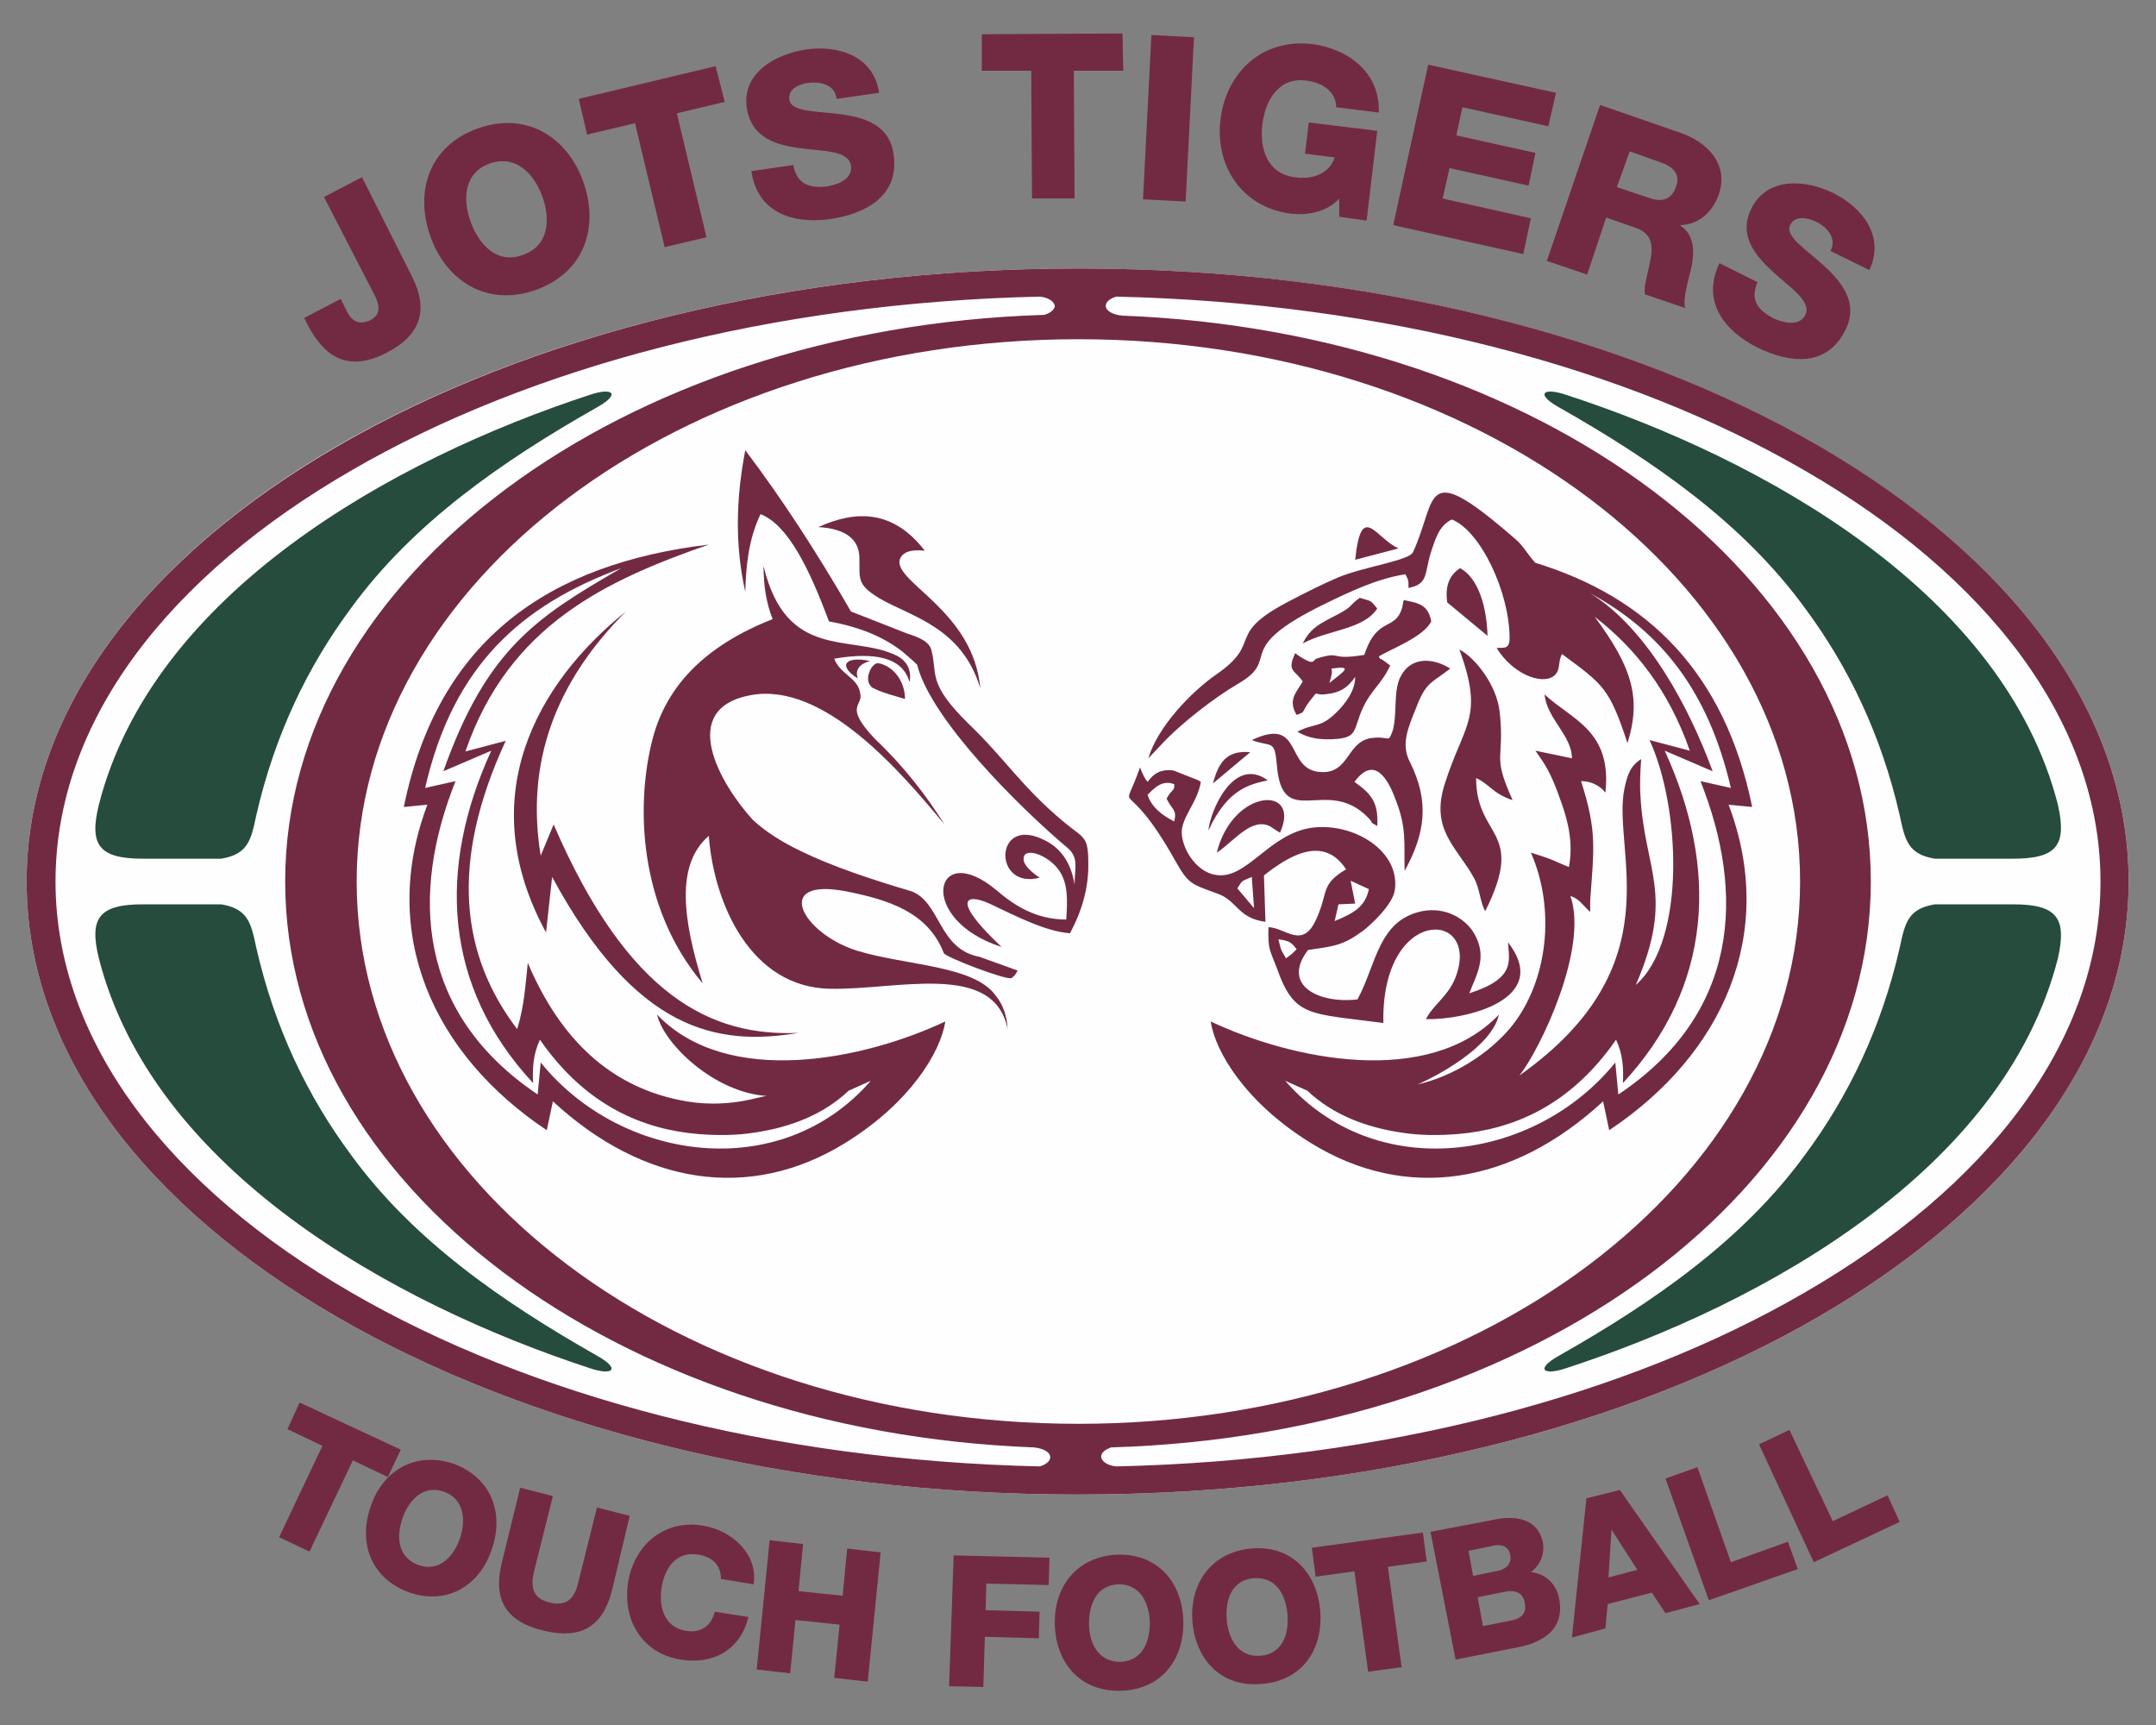
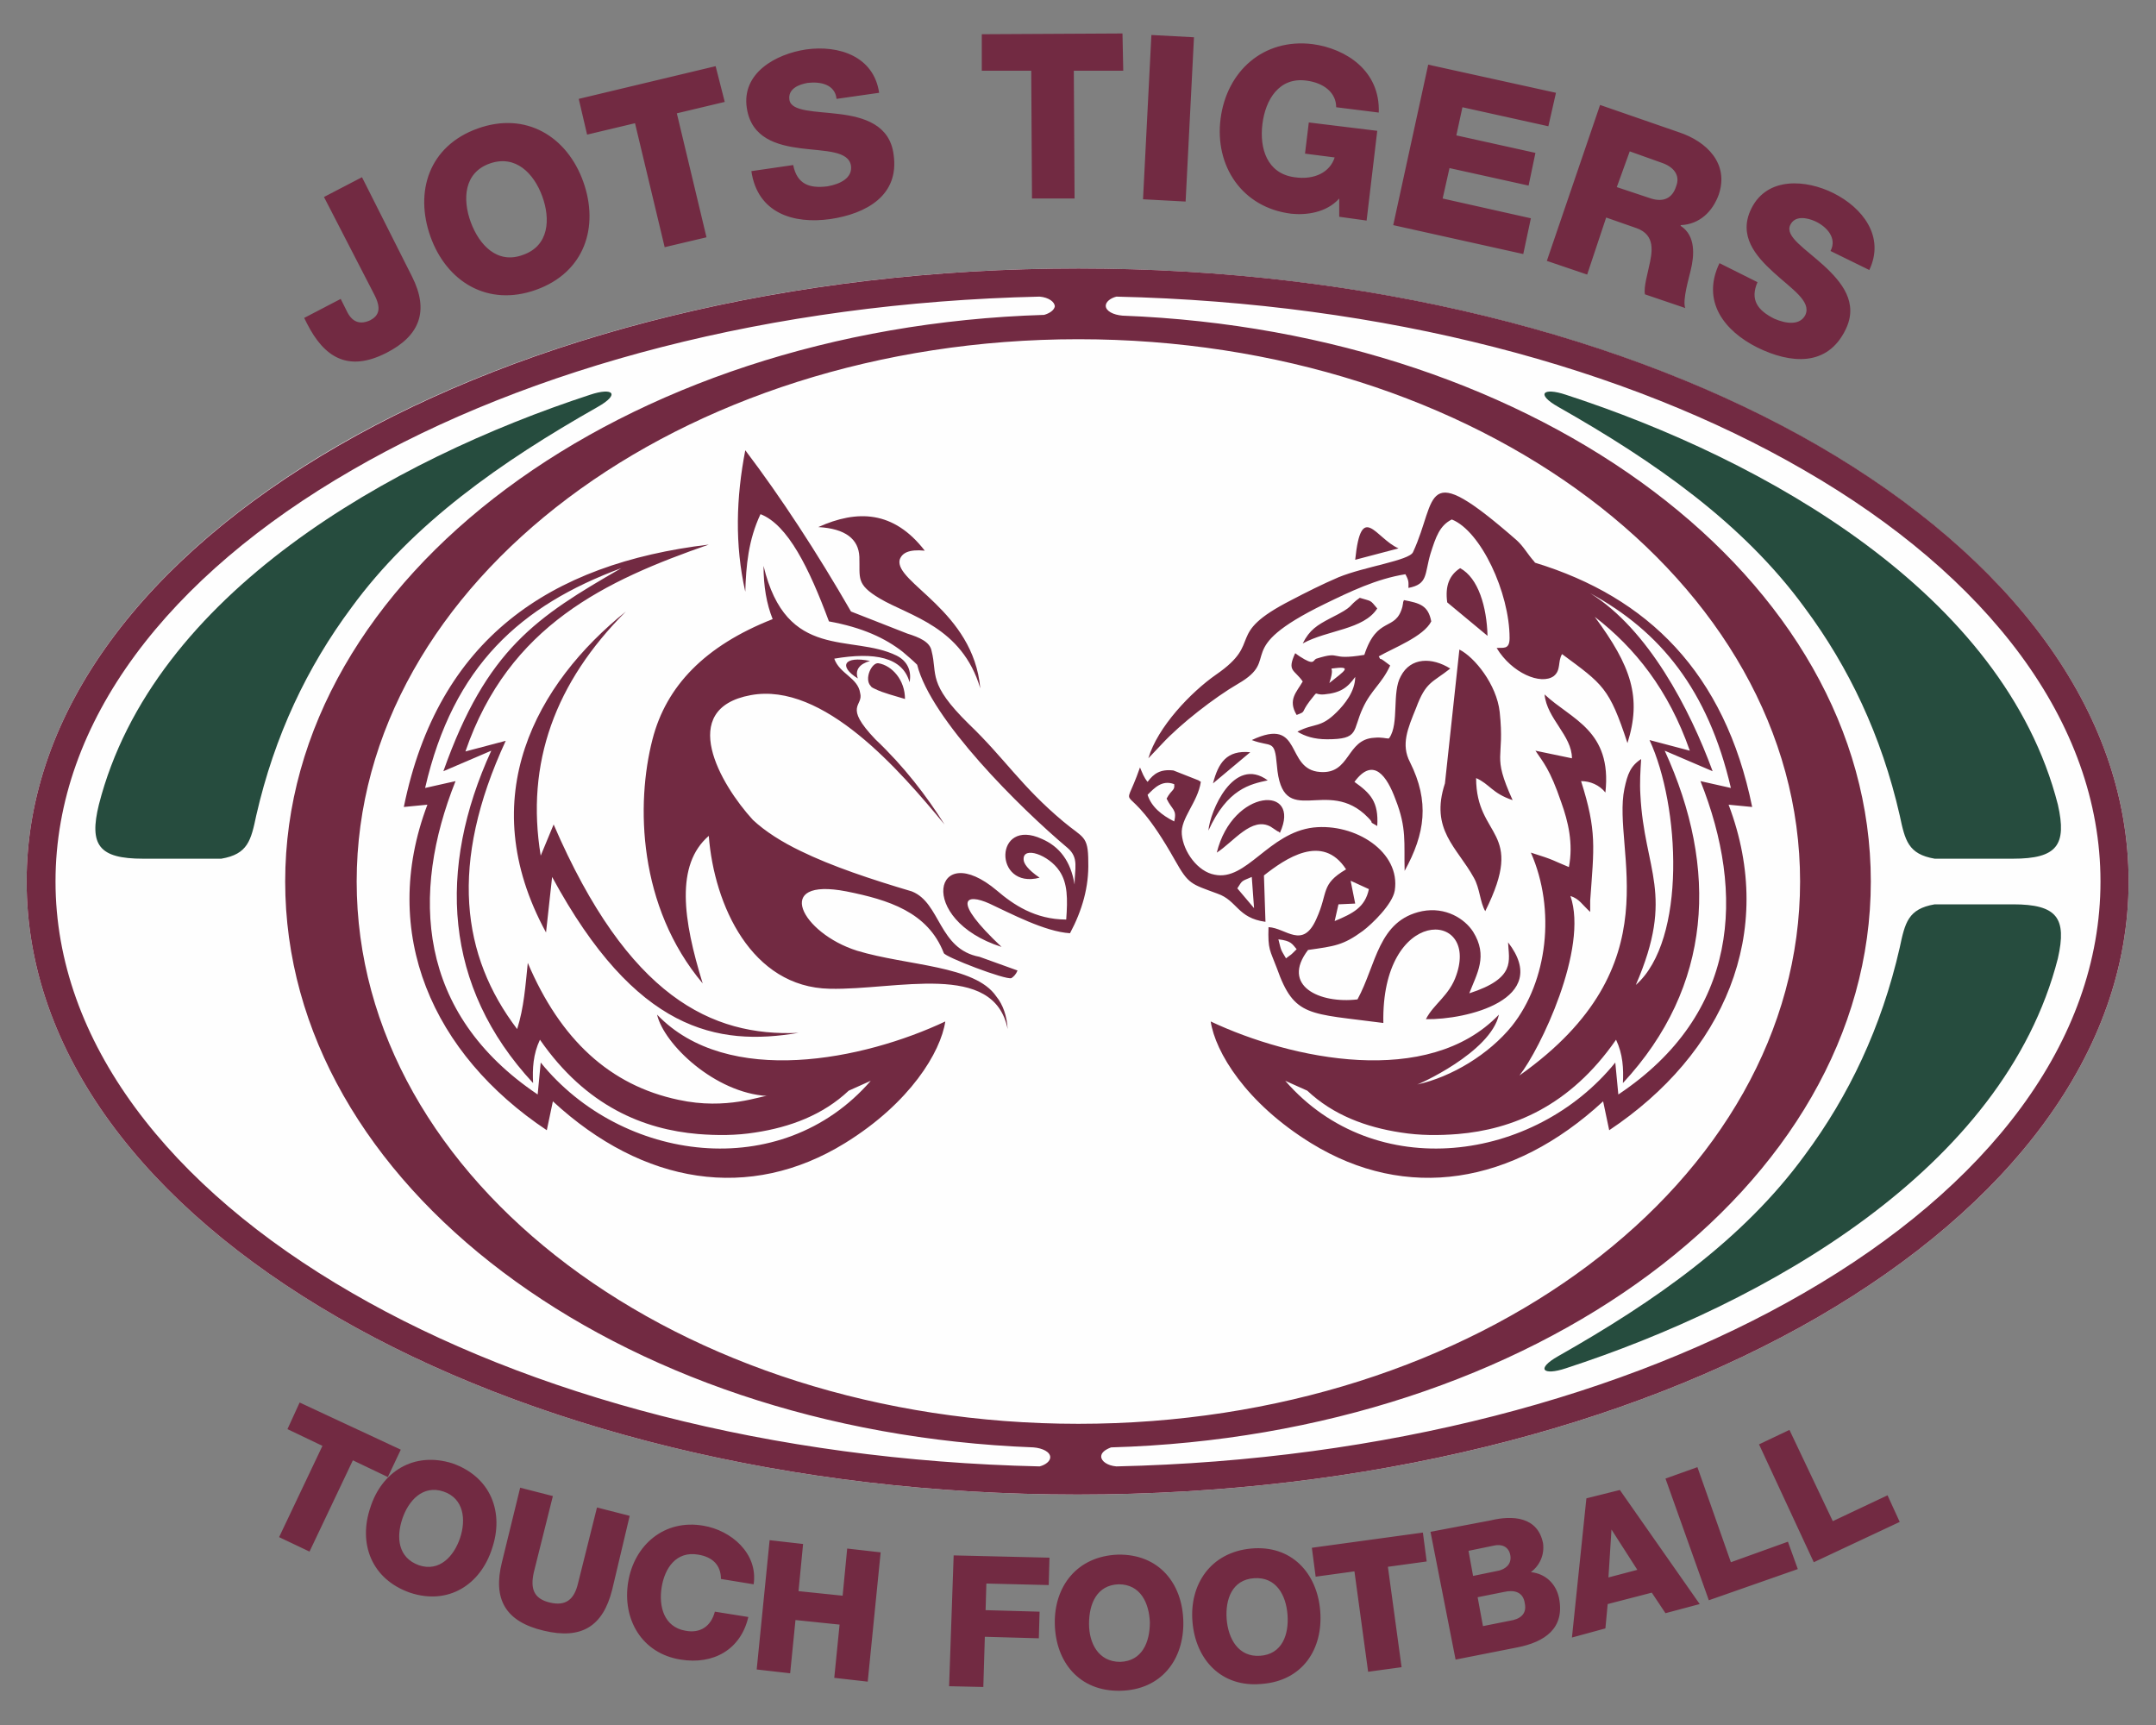
<svg xmlns="http://www.w3.org/2000/svg" version="1.1" id="Layer_1" x="0px" y="0px" viewBox="0 0 283.5 226.8" style="enable-background:new 0 0 283.5 226.8;" xml:space="preserve">
  <rect x="0" y="0" width="283.5" height="226.8" fill="#808080" stroke="none" />
  <style type="text/css">
	.st0{fill-rule:evenodd;clip-rule:evenodd;fill:#FEFEFE;}
	.st1{fill-rule:evenodd;clip-rule:evenodd;fill:#1B1464;}
	.st2{fill-rule:evenodd;clip-rule:evenodd;fill:#264C3E;}
	.st3{fill-rule:evenodd;clip-rule:evenodd;fill:#722A42;}
	.st4{fill:#722A42;}
</style>
  <path class="st0" d="M44.4,58.6C19.2,73.2,3.5,93.4,3.5,115.9c0,22.5,15.6,42.7,40.9,57.3c24.9,14.4,59.4,23.3,97.3,23.3  c38,0,72.4-8.9,97.3-23.3c25.2-14.6,40.9-34.8,40.9-57.3c0-22.5-15.6-42.7-40.9-57.3c-24.9-14.4-59.4-23.3-97.3-23.3  C103.8,35.3,69.3,44.2,44.4,58.6" />
  <line class="st1" x1="258.5" y1="152.7" x2="258.5" y2="152.7" />
  <path class="st2" d="M18.8,112.9h10.3c3.5-0.6,3.9-2.4,4.6-5.7c2.4-10.5,6.7-19.5,12.5-27.3c8.1-11.1,19.7-19.2,32.4-26.4  c3-1.7,2-2.6-1-1.6C51.6,60.4,20.1,78,13,105.8C11.7,111.1,13,112.9,18.8,112.9" />
-   <path class="st2" d="M18.8,118.9h10.3c3.5,0.6,3.9,2.4,4.6,5.7c2.4,10.5,6.7,19.5,12.5,27.3c8.1,11.1,19.7,19.2,32.4,26.4  c3,1.7,2,2.6-1,1.6C51.6,171.4,20.1,153.8,13,126C11.7,120.7,13,118.9,18.8,118.9" />
  <path class="st2" d="M264.7,118.9h-10.3c-3.5,0.6-3.9,2.4-4.6,5.7c-2.4,10.5-6.7,19.5-12.5,27.3c-8.1,11.1-19.7,19.2-32.4,26.4  c-3,1.7-2,2.6,1,1.6c26.1-8.5,57.6-26.1,64.7-53.9C271.8,120.7,270.5,118.9,264.7,118.9" />
  <path class="st2" d="M264.7,112.9h-10.3c-3.5-0.6-3.9-2.4-4.6-5.7c-2.4-10.5-6.7-19.5-12.5-27.3c-8.1-11.1-19.7-19.2-32.4-26.4  c-3-1.7-2-2.6,1-1.6c26.1,8.5,57.6,26.1,64.7,53.9C271.8,111.1,270.5,112.9,264.7,112.9" />
  <path class="st3" d="M239.1,58.6c-24.9-14.4-59.4-23.3-97.3-23.3c-38,0-72.4,8.9-97.3,23.3C19.2,73.2,3.5,93.4,3.5,115.9  c0,22.5,15.6,42.7,40.9,57.3c24.9,14.4,59.4,23.3,97.3,23.3c38,0,72.4-8.9,97.3-23.3c25.2-14.6,40.9-34.8,40.9-57.3  C279.9,93.4,264.3,73.2,239.1,58.6 M246,115.9c0-39.8-43.5-72.3-98.4-74.4l0,0c-1.2-0.1-2.2-0.6-2.2-1.3c0-0.5,0.6-1,1.4-1.2  c35.3,0.8,67.1,9.3,90.4,22.8c24.1,13.9,39,33.1,39,54.1c0,21.1-14.9,40.2-39,54.1c-23.3,13.5-55.1,22-90.4,22.8  c-1.2-0.1-2-0.7-2-1.3c0-0.5,0.5-0.9,1.3-1.2C201.7,188.7,246,156,246,115.9z M46.9,115.9c0-39.4,42.5-71.3,94.9-71.3  c52.4,0,94.9,31.9,94.9,71.3c0,39.4-42.5,71.3-94.9,71.3C89.3,187.2,46.9,155.3,46.9,115.9z M137.3,41.4  c-55.5,1.7-99.8,34.4-99.8,74.5c0,39.8,43.5,72.3,98.4,74.4c1.2,0.1,2.2,0.6,2.2,1.3c0,0.5-0.6,1-1.4,1.2  c-35.3-0.8-67.1-9.3-90.4-22.8c-24.1-13.9-39-33.1-39-54.1c0-21.1,14.9-40.2,39-54.1c23.3-13.5,55.1-22,90.4-22.8  c1.2,0.1,2,0.7,2,1.3C138.6,40.8,138,41.2,137.3,41.4z" />
  <path class="st4" d="M226.1,34.6c-2.4,5,0.6,8.9,5,11.1c4.3,2.1,9.2,2.6,11.6-2.4c1.7-3.5-0.5-6.2-2.9-8.4c-2.4-2.2-5.1-3.8-4.4-5.3  c0.6-1.3,2.2-1,3.3-0.5c1.5,0.7,2.9,2.2,2,3.9l5.1,2.5c2.1-4.4-0.9-8.2-4.7-10.1c-3.6-1.8-8.7-2.2-10.8,2c-1.8,3.6,0.6,6.3,2.9,8.4  c2.4,2.2,5,3.8,4.2,5.6c-0.7,1.4-2.5,1.2-4.1,0.5c-2.2-1.1-3.2-2.5-2.2-4.8L226.1,34.6z M203.4,34.3l5.3,1.8l2.5-7.5l4,1.4  c2.5,0.9,2.1,3.1,1.6,5.2c-0.1,0.6-0.7,2.6-0.5,3.5l5.3,1.8c-0.4-1,0.5-4,0.7-4.9c0.5-2,0.7-4.6-1.3-5.9l0-0.1c2.5-0.1,4.2-1.8,5-4  c1.4-4.1-1.6-7-5.2-8.2l-10.4-3.6L203.4,34.3z M214.3,19.9l4.2,1.5c1.5,0.5,2.5,1.6,1.9,3.1c-0.5,1.6-1.7,2.1-3.3,1.6l-4.5-1.5  L214.3,19.9z M183.2,29.6l17.1,3.8l1-4.7l-11.6-2.6l0.9-4l10.4,2.3l0.9-4.3l-10.4-2.3l0.8-3.7l11.3,2.5l1-4.4l-16.8-3.7L183.2,29.6z   M181.1,17.2l-9-1.1l-0.5,4.1l3.9,0.5c-0.6,1.9-2.6,3-5.3,2.6c-3.6-0.5-4.6-3.8-4.2-7c0.4-3.2,2.2-6.2,5.8-5.7  c2.3,0.3,3.9,1.6,3.9,3.5l5.6,0.7c0.2-5.5-4.3-8.4-8.7-9c-6.5-0.8-11.3,3.6-12.1,9.8c-0.8,6.2,2.8,11.7,9.3,12.5  c1.9,0.2,4.6-0.1,6.3-2l0,2.4l3.6,0.5L181.1,17.2z M150.3,26.2l5.6,0.3L157,4.9l-5.6-0.3L150.3,26.2z M147.6,4.4l-18.5,0.1l0,4.8  l6.5,0l0.1,16.8l5.6,0l-0.1-16.8l6.5,0L147.6,4.4z M98.8,22.5c0.8,5.5,5.5,7,10.4,6.3c4.7-0.7,9.1-3.1,8.3-8.5  c-0.5-3.9-3.9-4.9-7.1-5.3c-3.2-0.4-6.4-0.3-6.6-1.9c-0.2-1.4,1.2-2,2.4-2.2c1.7-0.2,3.6,0.2,3.8,2.1l5.6-0.8  c-0.7-4.8-5.3-6.3-9.6-5.7c-4,0.6-8.5,3.1-7.8,7.7c0.6,4,4,4.9,7.1,5.3c3.2,0.4,6.3,0.3,6.6,2.3c0.2,1.6-1.4,2.4-3.1,2.7  c-2.4,0.3-4-0.3-4.5-2.8L98.8,22.5z M94.1,8.7l-18,4.3l1.1,4.7l6.3-1.5l3.9,16.3l5.5-1.3l-3.9-16.3l6.3-1.5L94.1,8.7z M56.6,31.1  c2.1,5.9,7.5,9.3,13.9,7c6.4-2.3,8.3-8.3,6.2-14.2c-2.1-5.9-7.5-9.3-13.9-7C56.4,19.2,54.5,25.2,56.6,31.1z M61.9,29.2  c-1.1-3-0.9-6.5,2.5-7.7c3.4-1.2,5.8,1.3,6.9,4.3c1.1,3,0.9,6.5-2.5,7.7C65.4,34.8,63,32.2,61.9,29.2z M47.6,23.3l-5,2.6l6.6,12.8  c1,1.9,0.6,2.8-0.5,3.4c-1.3,0.6-2.3,0.3-3-1l-0.9-1.8L40,41.8l0.4,0.8c2.2,4.3,5.3,6.4,10.4,3.8c4.5-2.3,5.6-5.6,3.4-10L47.6,23.3z  " />
  <path class="st3" d="M71.1,139.7l-0.4,4.2c-15.9-10.7-16.7-26.4-10.8-41.2l-4,0.9c3.7-16.1,12.6-24,25.8-28.9  C70.6,81.1,64,85.3,58.3,101.4l6.3-2.7c-7.1,15.5-6.3,31,5.5,43.7c-0.1-1.9,0-3.8,0.9-5.7c6.1,8.8,13.7,11.8,20.8,12.4  c2.5,0.2,5,0.2,7.5-0.2c4.6-0.7,8.9-2.3,12.3-5.5l2.9-1.3C102.7,155.7,81.7,152.8,71.1,139.7 M82.3,80.4  c-9.3,9.3-13.2,19.9-11.2,32.1l1.7-4.1c9.8,22.7,20.8,27.9,32.2,27.4c-10.7,1.8-21.4-0.2-32.4-20.5l-0.8,7.3  C62.1,104.8,70.6,89.8,82.3,80.4z M132.5,135.3c-1.8-9-14.6-5.1-23.4-5.3c-10.3-0.2-15.2-11-15.9-20.1c-4.4,3.8-3.4,11-0.8,19.4  c-8.5-10.1-8.8-23.6-6.6-32.1c1.8-7,6.9-12.3,15.8-15.8c-0.8-2-1.2-4.3-1.2-7c3,12.6,11.6,8.9,17.5,11.8c1.4,0.7,2,2,1.7,3.5  c-0.9-3.3-4.6-4-9.9-3.1c0.7,2,3.1,2.5,3.4,4.5c0.5,1.8-2.3,1.6,2,6.1c3.8,3.6,6.7,7.4,9.1,11.2c-5.8-7-15.9-18.8-25.5-17  c-9.7,1.8-4,11.7,0.3,16.4c1.6,1.5,3.8,2.9,6.3,4.1c4.1,2,9.2,3.7,14.6,5.3c3.8,1.5,3.5,7.6,8.9,8.6l5,1.8c-0.2,0.5-0.5,0.8-0.8,1  c-0.7,0.3-8.8-2.8-8.9-3.3c-2.1-5.4-7.3-7-12.8-8.1c-9.8-1.9-5.9,5.5,1.4,7.8c6.6,2,15.5,1.9,18.3,6  C131.9,132.1,132.4,133.6,132.5,135.3z M119,91.9c-1.3-0.4-2.9-0.8-3.9-1.3c-0.2-0.1-0.5-0.2-0.6-0.4c-0.9-0.9,0.1-3.1,1-3  C117.3,87.5,119,89.4,119,91.9z M114.4,86.9c-3.4-0.7-4.2,0.7-1.6,2.3C112.4,88.1,113,87.3,114.4,86.9z M131.7,124.5  c-11.3-3.6-8.9-14.4-0.6-7.4c2.1,1.8,5,3.8,9.1,3.8c0.2-2.7,0.2-4.8-0.9-6.4c-1.4-2.1-4.8-3.3-4.7-1.5c0,0.5,0.5,1.3,2.1,2.4  c-6.1,1.6-6-8,0.3-5.1c2.3,1,3.8,2.9,4.3,6c0-2.1,0.6-3.5-0.9-4.8c-6.3-5.3-18-16.9-19.8-24.1c-0.6-0.6-1.2-1.1-1.9-1.7  c-2.3-1.8-5.3-3.2-9.7-4c-2.6-7-5.4-12.7-9-14.1c-1.6,3.4-1.9,6.8-2,10.2c-1.4-6.2-1.2-12.4,0-18.6c4.7,6.2,9.4,13.4,13.9,21.2  l7.4,2.9c1.6,0.5,3,1.1,3.2,2.3c0.8,3.1-0.6,4.2,4.9,9.6c4.7,4.5,6.9,8.2,12.4,12.8c2.6,2.2,3.3,1.8,3.3,5.3  c0.1,3.3-0.8,6.4-2.4,9.4c-3.3-0.2-7.8-2.6-10.6-3.9C127,117.4,125,118.2,131.7,124.5z M107.6,69.3c5.1-2.3,9.9-2.2,14,3.1  c-2.1-0.2-3,0.3-3.3,1.2c-0.7,3,9.7,6.7,10.6,16.9c-2.4-8.1-9.3-9.5-13.2-11.8c-3.2-1.9-2.6-2.7-2.7-5.5  C112.9,70.9,111.2,69.5,107.6,69.3z M93.2,71.6C72.3,74.1,57.6,84,53.1,106.1l3.1-0.3c-6.4,16.9,0.7,32.8,15.7,42.8l0.8-3.8  c11.9,11,25.9,13.2,38.4,5.5c8.6-5.3,12.6-12,13.2-16c-10.6,5-28.6,8.8-37.9-0.9c0.9,3.9,7.6,10.3,14.5,10.7  c-0.7-0.1-5.3,1.9-11.7,0.5c-9-1.9-15.5-7.9-19.8-18c-0.3,2.9-0.5,5.9-1.4,8.7c-7.3-9.6-9-21.7-1.5-37.9l-5.3,1.4  C66.9,82.2,79.7,76.3,93.2,71.6z" />
-   <path class="st3" d="M219.1,88.8C218.7,88.2,218.9,88.5,219.1,88.8 M209.1,78c9.2,5,15.5,12.7,18.5,25.6l-4-0.9  c5.9,14.8,5.1,30.6-10.8,41.2l-0.4-4.2c-10.6,13.1-31.6,16-43.4,2.4l2.9,1.3c3.4,3.2,7.7,4.8,12.3,5.5c2.5,0.4,5,0.4,7.5,0.2  c7.1-0.6,14.7-3.6,20.8-12.4c0.9,1.9,1,3.8,0.9,5.7c11.8-12.7,12.6-28.2,5.5-43.7l6.3,2.7C222.2,93.2,216.7,82.7,209.1,78z   M179.4,86.1c-4.8,0.8-2.8-0.6-6.3,0.5c-0.5,0.2-0.2,1-2.2-0.3c-0.6-0.4-0.5-0.4-0.6-0.4c-1.1,2.4-0.1,2.1,1,3.7  c-0.8,1.4-2,2.4-0.8,4.4c1.3-0.5,0.5-0.2,1.7-1.8c1.3-1.6,0.4-0.8,1.9-0.9c2.2-0.2,3.1-0.9,4.1-2.3c0,1.9-1.4,3.6-2.4,4.6  c-2.2,2.2-2.9,1.4-5.2,2.6c1,0.6,2.2,1,3.9,1c4.3,0,3.3-1.1,4.7-4.1c1.1-2.4,2.5-3.2,3.6-5.6l-0.8-0.6c-0.8-0.6-0.3,0.1-0.7-0.6  c1.9-1.1,5.9-2.6,6.9-4.6c-0.4-2.1-1.5-2.4-3.6-2.8c0,0.1-0.1,0.2-0.1,0.3c0,0.2-0.1,0.5-0.1,0.6C183.5,83.1,181.1,80.9,179.4,86.1z   M174.8,89.8c0.6-1.8,0.2-1.8,0.3-1.9C178,87.5,176.8,88.2,174.8,89.8z M190.3,79.2l5.3,4.4c-0.1-3.8-1.2-7.6-3.6-8.9  C190.6,75.6,190,77,190.3,79.2z M160,112.1c2.2-1.4,4.6-4.8,7.1-3.4l0.9,0.6c0.1,0,0.2,0.1,0.3,0.2  C171.2,103.2,162.1,103.6,160,112.1z M171.3,84.6c3.3-1.8,8-1.8,9.8-4.6c-1-1.2-0.7-0.9-2.3-1.4c-1.7,1.2-0.5,1-3.9,2.7  C173.2,82.2,172.2,82.8,171.3,84.6z M158.9,109.2c2.5-5.5,5.5-6.1,7.8-6.6C162.2,99.3,159.1,106.7,158.9,109.2z M159.5,103l4.9-4.1  C161.3,98.6,160.2,100.3,159.5,103z M183.9,72.1c-3-1.3-4.9-6.3-5.7,1.5L183.9,72.1z M168.1,123.5c1.7,0.2,1.8,0.6,2.4,1.3  c-1,1-0.5,0.5-1.4,1.2C168.4,124.8,168.5,125.1,168.1,123.5z M153.4,105c0.7,1.5,1.4,1.4,1,3c-1.6-0.8-3-1.9-3.5-3.5  c0.9-0.9,1.9-2,3.5-1.4C154.5,104,154.1,103.7,153.4,105z M164.6,115.3l0.3,4.1l-2.2-2.6C163.4,115.7,163.2,115.9,164.6,115.3z   M177.6,115.8l2.4,1.1c-0.5,2.4-2.1,3.2-4.5,4.2l0.5-2.2l2.2-0.1L177.6,115.8z M183.4,117.1c0.8-5.1-5.2-8.9-10.7-8.3  c-5.9,0.7-8.8,7.1-13,6.2c-2.2-0.4-4.1-3-4.3-5.3c-0.2-2.1,2.1-4.2,2.5-6.9c-0.1-0.1-0.2-0.1-0.3-0.2l-3.3-1.3  c-1.7-0.2-2.6,0.4-3.4,1.5c-0.5-0.6-0.7-1.2-1-1.9c-2.5,7.2-2.2,0.1,4.6,12.2c1.8,3.2,2.1,3.1,5.6,4.4c2.6,0.9,2.6,3.2,6.3,3.7  l-0.2-6.1c2.8-2.2,7.7-5.6,10.8-0.8c-3.4,2-2.3,3-3.9,6.5c-1.8,4.1-4,1.2-6.3,1.1c-0.1,3,0.2,3,1.1,5.4c2.3,6.5,4.2,5.9,14,7.2  c-0.3-15.4,12.6-14.9,9.6-6.3c-0.9,2.7-3,3.8-4,5.8c5.3,0.1,16.6-2.6,10.8-10.1c0.1,2.4,1.1,4.7-5.1,6.7c1-2.6,2.5-4.9,0.5-8.1  c-1.1-1.7-3.6-3.3-6.7-2.7c-5.8,1.2-6,7-8.5,11.6c-5,0.6-10.1-1.8-6.5-6.5c3.5-0.5,4.6-0.6,7.2-2.5  C180.4,121.5,183.1,118.9,183.4,117.1z M190,103c-2,6.1,1.6,8.4,3.8,12.4c0.8,1.4,0.8,3.2,1.5,4.4c5.4-10.8-1.2-9.5-1.2-17.5  c1.8,0.8,2.1,2,4.8,2.9c-2.8-6.2-1-5.1-1.7-11.6c-0.4-3.6-3.3-7.2-5.3-8.2C195.2,94.4,192.5,95.1,190,103z M201.9,74  c14.7,4.5,24.9,14.4,28.5,32.1l-3.1-0.3c6.4,16.9-0.7,32.8-15.7,42.8l-0.8-3.8c-11.9,11-25.9,13.2-38.4,5.5  c-8.6-5.3-12.6-12-13.2-16c10.6,5,28.6,8.8,37.9-0.9c-1.1,5-10.8,9.3-10.8,9.2c4.6-1,9.5-4,12.5-7.7c4.7-5.9,5.8-15.3,2.5-22.8  c3.2,1,2.8,1,5,1.9c0.6-3.1-0.1-6-1-8.5c-1.5-4.4-2.4-5.3-3.4-6.8l4.8,1c0-3-3.3-5.2-3.6-8.4c3.5,3.3,8.9,4.7,8,12.9  c-0.8-1-2-1.5-3.2-1.5c2.1,6.6,1.7,8.7,1.2,15.7c0,0.2,0,1.3,0,1.5c-1.1-1-1.4-1.7-2.6-2.1c2.4,6.9-4,20.2-6.7,23.6  c20.5-14.5,12.1-29.6,13.8-37.7c0.4-1.9,0.8-3,2.2-3.9c-0.1,1.6-0.2,3.1-0.1,4.7c0.5,10,4.6,13-0.6,25c6.7-5.9,5.8-23.6,1.8-32.2  l5.3,1.4c-2.8-8-7.2-13.5-12.5-17.6c4.8,6.5,6.2,10.6,4.3,16.6c-2.4-7.3-3.2-7.7-8.6-11.7c-0.6,1-0.1,2.1-1.1,2.9  c-1.7,1.2-5.5-0.4-7.5-3.7c0.8-0.1,1.7,0.3,1.7-1.3c0-6-3.8-14.1-7.6-15.6c-1.6,0.8-2.1,2.3-2.8,4.5c-0.8,2.7-0.3,4-2.9,4.5  c0-0.7,0.1-0.9-0.4-1.8c-3.8,0.6-7.3,2.3-10.6,3.9c-12.5,6.1-5.5,7.1-11.4,10.5c-3.1,1.8-7.6,5.3-10,7.9l-1.8,1.9  c1.2-4.1,5.6-8.7,8.9-11c6.4-4.4,0.9-5.2,9.9-9.8c1.9-1,4.1-2.1,6.2-3c3.4-1.4,9.3-2.2,9.8-3.3c3.3-7.1,1-12.6,13.6-1.6  c1,0.9,1.4,1.8,2.4,2.9C201.8,73.9,201.7,73.9,201.9,74z M182.7,97c0,0-0.1,0.1-0.1,0.1c-0.4,0-0.9-0.2-1.9-0.1  c-3.7,0.2-3.1,4.8-7.1,4.5c-4.7-0.3-2.2-7.4-9-4.2c2.6,1,3-0.2,3.3,3.3c0.7,8.8,6.6,1.3,12,6.9c1,1-0.2,0.3,1.2,1.1  c0.2-3.2-0.9-4.3-3-5.8c2.5-3.4,4.3-0.7,5.4,2.3c1.5,3.8,1.1,5.7,1.2,9.4c2.7-4.9,3.3-9.1,0.7-14.3c-1.2-2.3-0.3-4.4,0.8-7.1  c1.3-3.5,2.1-3.3,4.5-5.2c-2.4-1.5-5.2-1.5-6.5,1C183,91,184,95.1,182.7,97z" />
+   <path class="st3" d="M219.1,88.8C218.7,88.2,218.9,88.5,219.1,88.8 M209.1,78c9.2,5,15.5,12.7,18.5,25.6l-4-0.9  c5.9,14.8,5.1,30.6-10.8,41.2l-0.4-4.2c-10.6,13.1-31.6,16-43.4,2.4l2.9,1.3c3.4,3.2,7.7,4.8,12.3,5.5c2.5,0.4,5,0.4,7.5,0.2  c7.1-0.6,14.7-3.6,20.8-12.4c0.9,1.9,1,3.8,0.9,5.7c11.8-12.7,12.6-28.2,5.5-43.7l6.3,2.7C222.2,93.2,216.7,82.7,209.1,78z   M179.4,86.1c-4.8,0.8-2.8-0.6-6.3,0.5c-0.5,0.2-0.2,1-2.2-0.3c-0.6-0.4-0.5-0.4-0.6-0.4c-1.1,2.4-0.1,2.1,1,3.7  c-0.8,1.4-2,2.4-0.8,4.4c1.3-0.5,0.5-0.2,1.7-1.8c1.3-1.6,0.4-0.8,1.9-0.9c2.2-0.2,3.1-0.9,4.1-2.3c0,1.9-1.4,3.6-2.4,4.6  c-2.2,2.2-2.9,1.4-5.2,2.6c1,0.6,2.2,1,3.9,1c4.3,0,3.3-1.1,4.7-4.1c1.1-2.4,2.5-3.2,3.6-5.6l-0.8-0.6c-0.8-0.6-0.3,0.1-0.7-0.6  c1.9-1.1,5.9-2.6,6.9-4.6c-0.4-2.1-1.5-2.4-3.6-2.8c0,0.1-0.1,0.2-0.1,0.3c0,0.2-0.1,0.5-0.1,0.6C183.5,83.1,181.1,80.9,179.4,86.1z   M174.8,89.8c0.6-1.8,0.2-1.8,0.3-1.9C178,87.5,176.8,88.2,174.8,89.8z M190.3,79.2l5.3,4.4c-0.1-3.8-1.2-7.6-3.6-8.9  C190.6,75.6,190,77,190.3,79.2z M160,112.1c2.2-1.4,4.6-4.8,7.1-3.4l0.9,0.6c0.1,0,0.2,0.1,0.3,0.2  C171.2,103.2,162.1,103.6,160,112.1z M171.3,84.6c3.3-1.8,8-1.8,9.8-4.6c-1-1.2-0.7-0.9-2.3-1.4c-1.7,1.2-0.5,1-3.9,2.7  C173.2,82.2,172.2,82.8,171.3,84.6z M158.9,109.2c2.5-5.5,5.5-6.1,7.8-6.6C162.2,99.3,159.1,106.7,158.9,109.2z M159.5,103l4.9-4.1  C161.3,98.6,160.2,100.3,159.5,103z M183.9,72.1c-3-1.3-4.9-6.3-5.7,1.5L183.9,72.1z M168.1,123.5c1.7,0.2,1.8,0.6,2.4,1.3  c-1,1-0.5,0.5-1.4,1.2C168.4,124.8,168.5,125.1,168.1,123.5z M153.4,105c0.7,1.5,1.4,1.4,1,3c-1.6-0.8-3-1.9-3.5-3.5  c0.9-0.9,1.9-2,3.5-1.4C154.5,104,154.1,103.7,153.4,105z M164.6,115.3l0.3,4.1l-2.2-2.6C163.4,115.7,163.2,115.9,164.6,115.3z   M177.6,115.8l2.4,1.1c-0.5,2.4-2.1,3.2-4.5,4.2l0.5-2.2l2.2-0.1L177.6,115.8z M183.4,117.1c0.8-5.1-5.2-8.9-10.7-8.3  c-5.9,0.7-8.8,7.1-13,6.2c-2.2-0.4-4.1-3-4.3-5.3c-0.2-2.1,2.1-4.2,2.5-6.9c-0.1-0.1-0.2-0.1-0.3-0.2l-3.3-1.3  c-1.7-0.2-2.6,0.4-3.4,1.5c-0.5-0.6-0.7-1.2-1-1.9c-2.5,7.2-2.2,0.1,4.6,12.2c1.8,3.2,2.1,3.1,5.6,4.4c2.6,0.9,2.6,3.2,6.3,3.7  l-0.2-6.1c2.8-2.2,7.7-5.6,10.8-0.8c-3.4,2-2.3,3-3.9,6.5c-1.8,4.1-4,1.2-6.3,1.1c-0.1,3,0.2,3,1.1,5.4c2.3,6.5,4.2,5.9,14,7.2  c-0.3-15.4,12.6-14.9,9.6-6.3c-0.9,2.7-3,3.8-4,5.8c5.3,0.1,16.6-2.6,10.8-10.1c0.1,2.4,1.1,4.7-5.1,6.7c1-2.6,2.5-4.9,0.5-8.1  c-1.1-1.7-3.6-3.3-6.7-2.7c-5.8,1.2-6,7-8.5,11.6c-5,0.6-10.1-1.8-6.5-6.5c3.5-0.5,4.6-0.6,7.2-2.5  C180.4,121.5,183.1,118.9,183.4,117.1z M190,103c-2,6.1,1.6,8.4,3.8,12.4c0.8,1.4,0.8,3.2,1.5,4.4c5.4-10.8-1.2-9.5-1.2-17.5  c1.8,0.8,2.1,2,4.8,2.9c-2.8-6.2-1-5.1-1.7-11.6c-0.4-3.6-3.3-7.2-5.3-8.2z M201.9,74  c14.7,4.5,24.9,14.4,28.5,32.1l-3.1-0.3c6.4,16.9-0.7,32.8-15.7,42.8l-0.8-3.8c-11.9,11-25.9,13.2-38.4,5.5  c-8.6-5.3-12.6-12-13.2-16c10.6,5,28.6,8.8,37.9-0.9c-1.1,5-10.8,9.3-10.8,9.2c4.6-1,9.5-4,12.5-7.7c4.7-5.9,5.8-15.3,2.5-22.8  c3.2,1,2.8,1,5,1.9c0.6-3.1-0.1-6-1-8.5c-1.5-4.4-2.4-5.3-3.4-6.8l4.8,1c0-3-3.3-5.2-3.6-8.4c3.5,3.3,8.9,4.7,8,12.9  c-0.8-1-2-1.5-3.2-1.5c2.1,6.6,1.7,8.7,1.2,15.7c0,0.2,0,1.3,0,1.5c-1.1-1-1.4-1.7-2.6-2.1c2.4,6.9-4,20.2-6.7,23.6  c20.5-14.5,12.1-29.6,13.8-37.7c0.4-1.9,0.8-3,2.2-3.9c-0.1,1.6-0.2,3.1-0.1,4.7c0.5,10,4.6,13-0.6,25c6.7-5.9,5.8-23.6,1.8-32.2  l5.3,1.4c-2.8-8-7.2-13.5-12.5-17.6c4.8,6.5,6.2,10.6,4.3,16.6c-2.4-7.3-3.2-7.7-8.6-11.7c-0.6,1-0.1,2.1-1.1,2.9  c-1.7,1.2-5.5-0.4-7.5-3.7c0.8-0.1,1.7,0.3,1.7-1.3c0-6-3.8-14.1-7.6-15.6c-1.6,0.8-2.1,2.3-2.8,4.5c-0.8,2.7-0.3,4-2.9,4.5  c0-0.7,0.1-0.9-0.4-1.8c-3.8,0.6-7.3,2.3-10.6,3.9c-12.5,6.1-5.5,7.1-11.4,10.5c-3.1,1.8-7.6,5.3-10,7.9l-1.8,1.9  c1.2-4.1,5.6-8.7,8.9-11c6.4-4.4,0.9-5.2,9.9-9.8c1.9-1,4.1-2.1,6.2-3c3.4-1.4,9.3-2.2,9.8-3.3c3.3-7.1,1-12.6,13.6-1.6  c1,0.9,1.4,1.8,2.4,2.9C201.8,73.9,201.7,73.9,201.9,74z M182.7,97c0,0-0.1,0.1-0.1,0.1c-0.4,0-0.9-0.2-1.9-0.1  c-3.7,0.2-3.1,4.8-7.1,4.5c-4.7-0.3-2.2-7.4-9-4.2c2.6,1,3-0.2,3.3,3.3c0.7,8.8,6.6,1.3,12,6.9c1,1-0.2,0.3,1.2,1.1  c0.2-3.2-0.9-4.3-3-5.8c2.5-3.4,4.3-0.7,5.4,2.3c1.5,3.8,1.1,5.7,1.2,9.4c2.7-4.9,3.3-9.1,0.7-14.3c-1.2-2.3-0.3-4.4,0.8-7.1  c1.3-3.5,2.1-3.3,4.5-5.2c-2.4-1.5-5.2-1.5-6.5,1C183,91,184,95.1,182.7,97z" />
  <path class="st4" d="M238.5,205.4l11.3-5.3l-1.6-3.5l-7.2,3.4l-5.7-12l-4,1.9L238.5,205.4z M224.7,210.4l11.7-4.1l-1.3-3.6l-7.5,2.7  l-4.4-12.5l-4.2,1.5L224.7,210.4z M211.9,201.1L211.9,201.1l3.4,5.3l-3.8,1L211.9,201.1z M206.7,215.3l4.4-1.2l0.3-3.2l5.8-1.5  l1.8,2.7l4.5-1.2l-10.5-15l-4.4,1.1L206.7,215.3z M194.3,210l3.5-0.7c1.3-0.3,2.5,0,2.7,1.5c0.3,1.4-0.6,2.1-2,2.3l-3.5,0.7  L194.3,210z M191.4,218.2l8.1-1.6c3.6-0.7,6.3-2.5,5.5-6.5c-0.4-1.9-1.8-3.2-3.7-3.4c1.2-0.9,1.8-2.3,1.6-3.8c-0.7-3.5-4-3.7-6.9-3  l-7.9,1.5L191.4,218.2z M193.1,203.9l3.4-0.7c0.9-0.2,1.9,0.1,2.1,1.3c0.2,1.2-0.7,1.8-1.5,2l-3.4,0.7L193.1,203.9z M187.1,201.5  l-14.6,2l0.5,3.8l5.1-0.7l1.8,13.2l4.4-0.6l-1.8-13.2l5.1-0.7L187.1,201.5z M156.8,213.2c0.4,5,3.8,8.7,9.1,8.2  c5.4-0.4,8.1-4.6,7.7-9.6c-0.4-5-3.8-8.7-9.1-8.2C159.2,204.1,156.4,208.3,156.8,213.2z M161.3,212.9c-0.2-2.6,0.7-5.2,3.6-5.4  c2.9-0.2,4.2,2.2,4.4,4.8c0.2,2.6-0.7,5.2-3.6,5.4C162.8,217.9,161.5,215.4,161.3,212.9z M138.7,213.5c0.1,5,3.2,8.9,8.6,8.8  c5.4-0.1,8.4-4.1,8.3-9.1c-0.1-5-3.2-8.9-8.6-8.8C141.6,204.6,138.6,208.6,138.7,213.5z M143.2,213.5c0-2.6,1-5.1,3.9-5.2  c2.9,0,4,2.5,4.1,5c0,2.6-1,5.1-3.9,5.2C144.4,218.5,143.2,216,143.2,213.5z M124.8,221.7l4.5,0.1l0.2-6.6l7.1,0.2l0.1-3.5l-7.1-0.2  l0.1-3.5l8.2,0.2l0.1-3.6l-12.6-0.3L124.8,221.7z M99.5,219.5l4.4,0.5l0.7-7l5.8,0.6l-0.7,7l4.4,0.5l1.7-17l-4.4-0.5l-0.6,6.2  l-5.8-0.6l0.6-6.2l-4.4-0.5L99.5,219.5z M99.1,208.3c0.6-4.1-3-7.1-6.6-7.7c-5.1-0.9-9.1,2.5-9.9,7.4c-0.8,4.9,1.8,9.4,6.9,10.2  c4.3,0.7,7.9-1.3,8.9-5.6l-4.4-0.7c-0.5,1.9-1.9,2.9-3.9,2.5c-2.8-0.5-3.5-3.2-3.1-5.7c0.4-2.5,1.9-4.8,4.8-4.3c1.9,0.3,3,1.4,3,3.2  L99.1,208.3z M82.8,199.3l-4.3-1.1l-2.5,10c-0.5,2.1-1.6,3-3.7,2.5c-2.1-0.5-2.6-1.8-2.1-4l2.5-10l-4.3-1.1l-2.4,9.8  c-1.2,4.8,0.4,7.8,5.5,9c5,1.2,7.8-0.6,9-5.4L82.8,199.3z M48.7,198.2c-1.6,4.7,0.1,9.4,5.2,11.2c5.1,1.7,9.3-1.1,10.8-5.8  c1.6-4.7-0.1-9.4-5.2-11.2C54.4,190.8,50.2,193.5,48.7,198.2z M52.9,199.7c0.8-2.4,2.7-4.5,5.4-3.6c2.7,0.9,3,3.7,2.2,6.1  c-0.8,2.4-2.7,4.5-5.4,3.6C52.3,204.8,52.1,202.1,52.9,199.7z M52.7,190.6l-13.3-6.2l-1.6,3.5l4.6,2.2l-5.7,12l4,1.9l5.7-12l4.6,2.2  L52.7,190.6z" />
</svg>